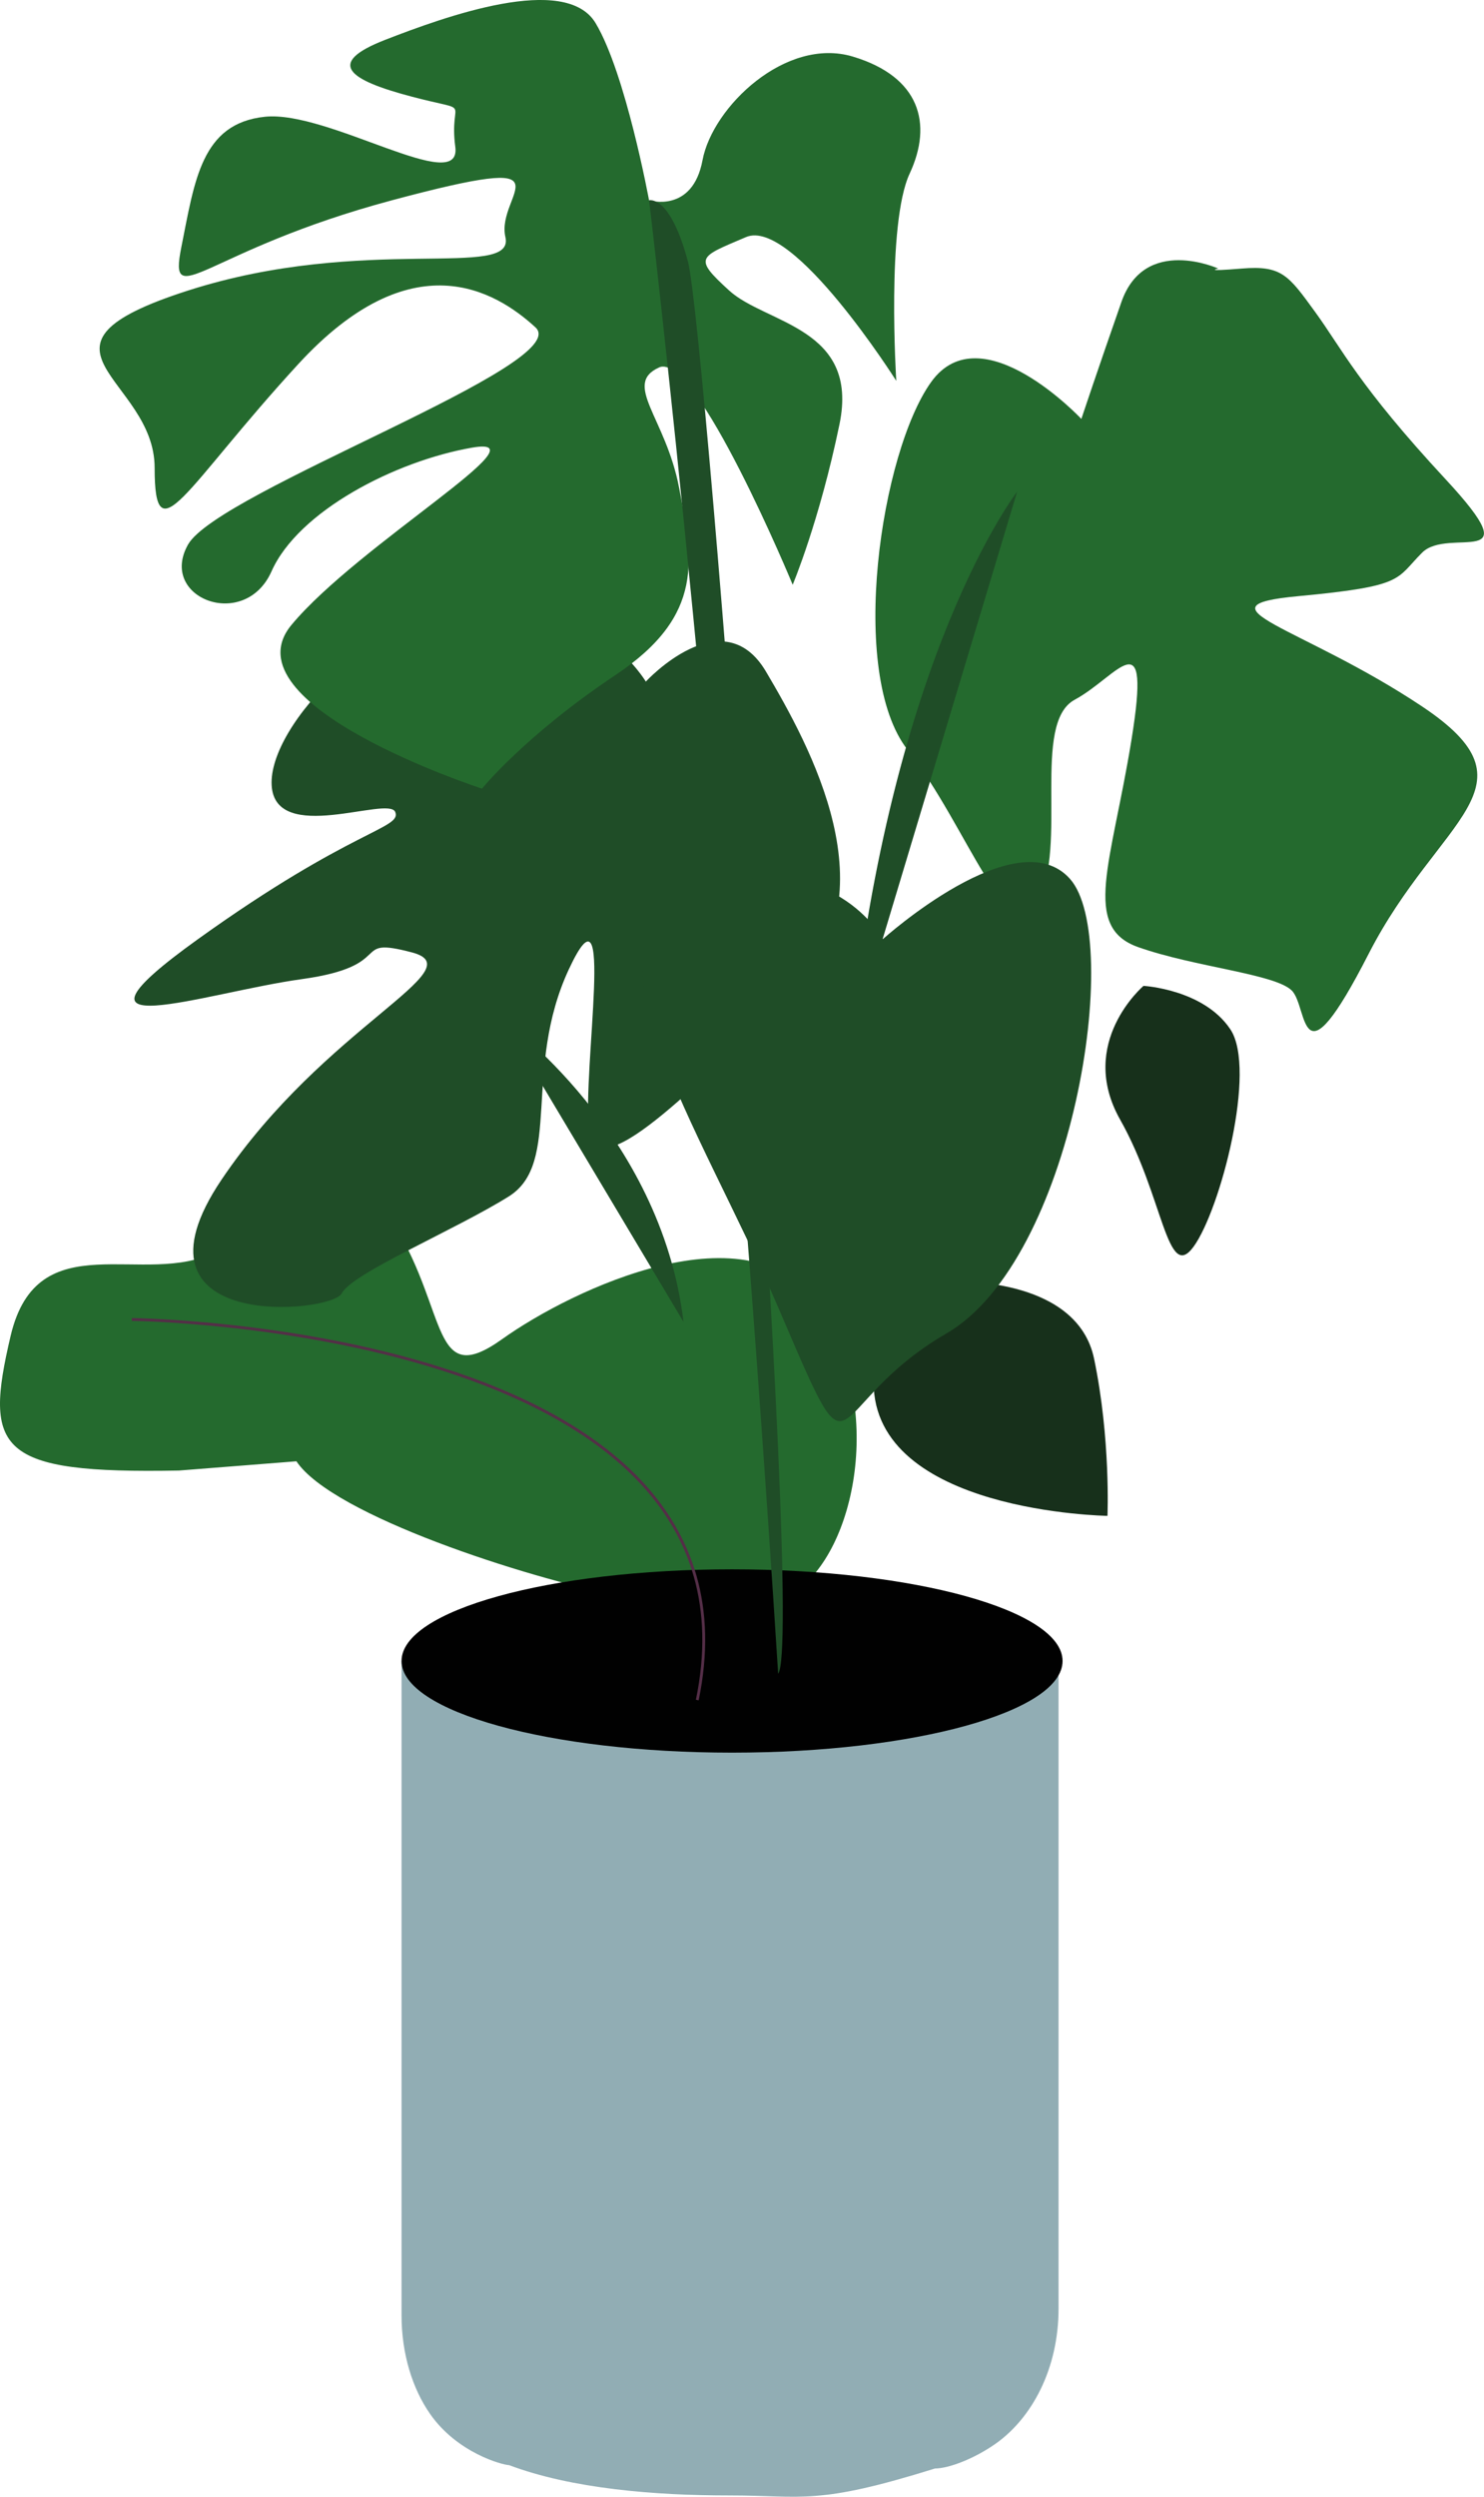
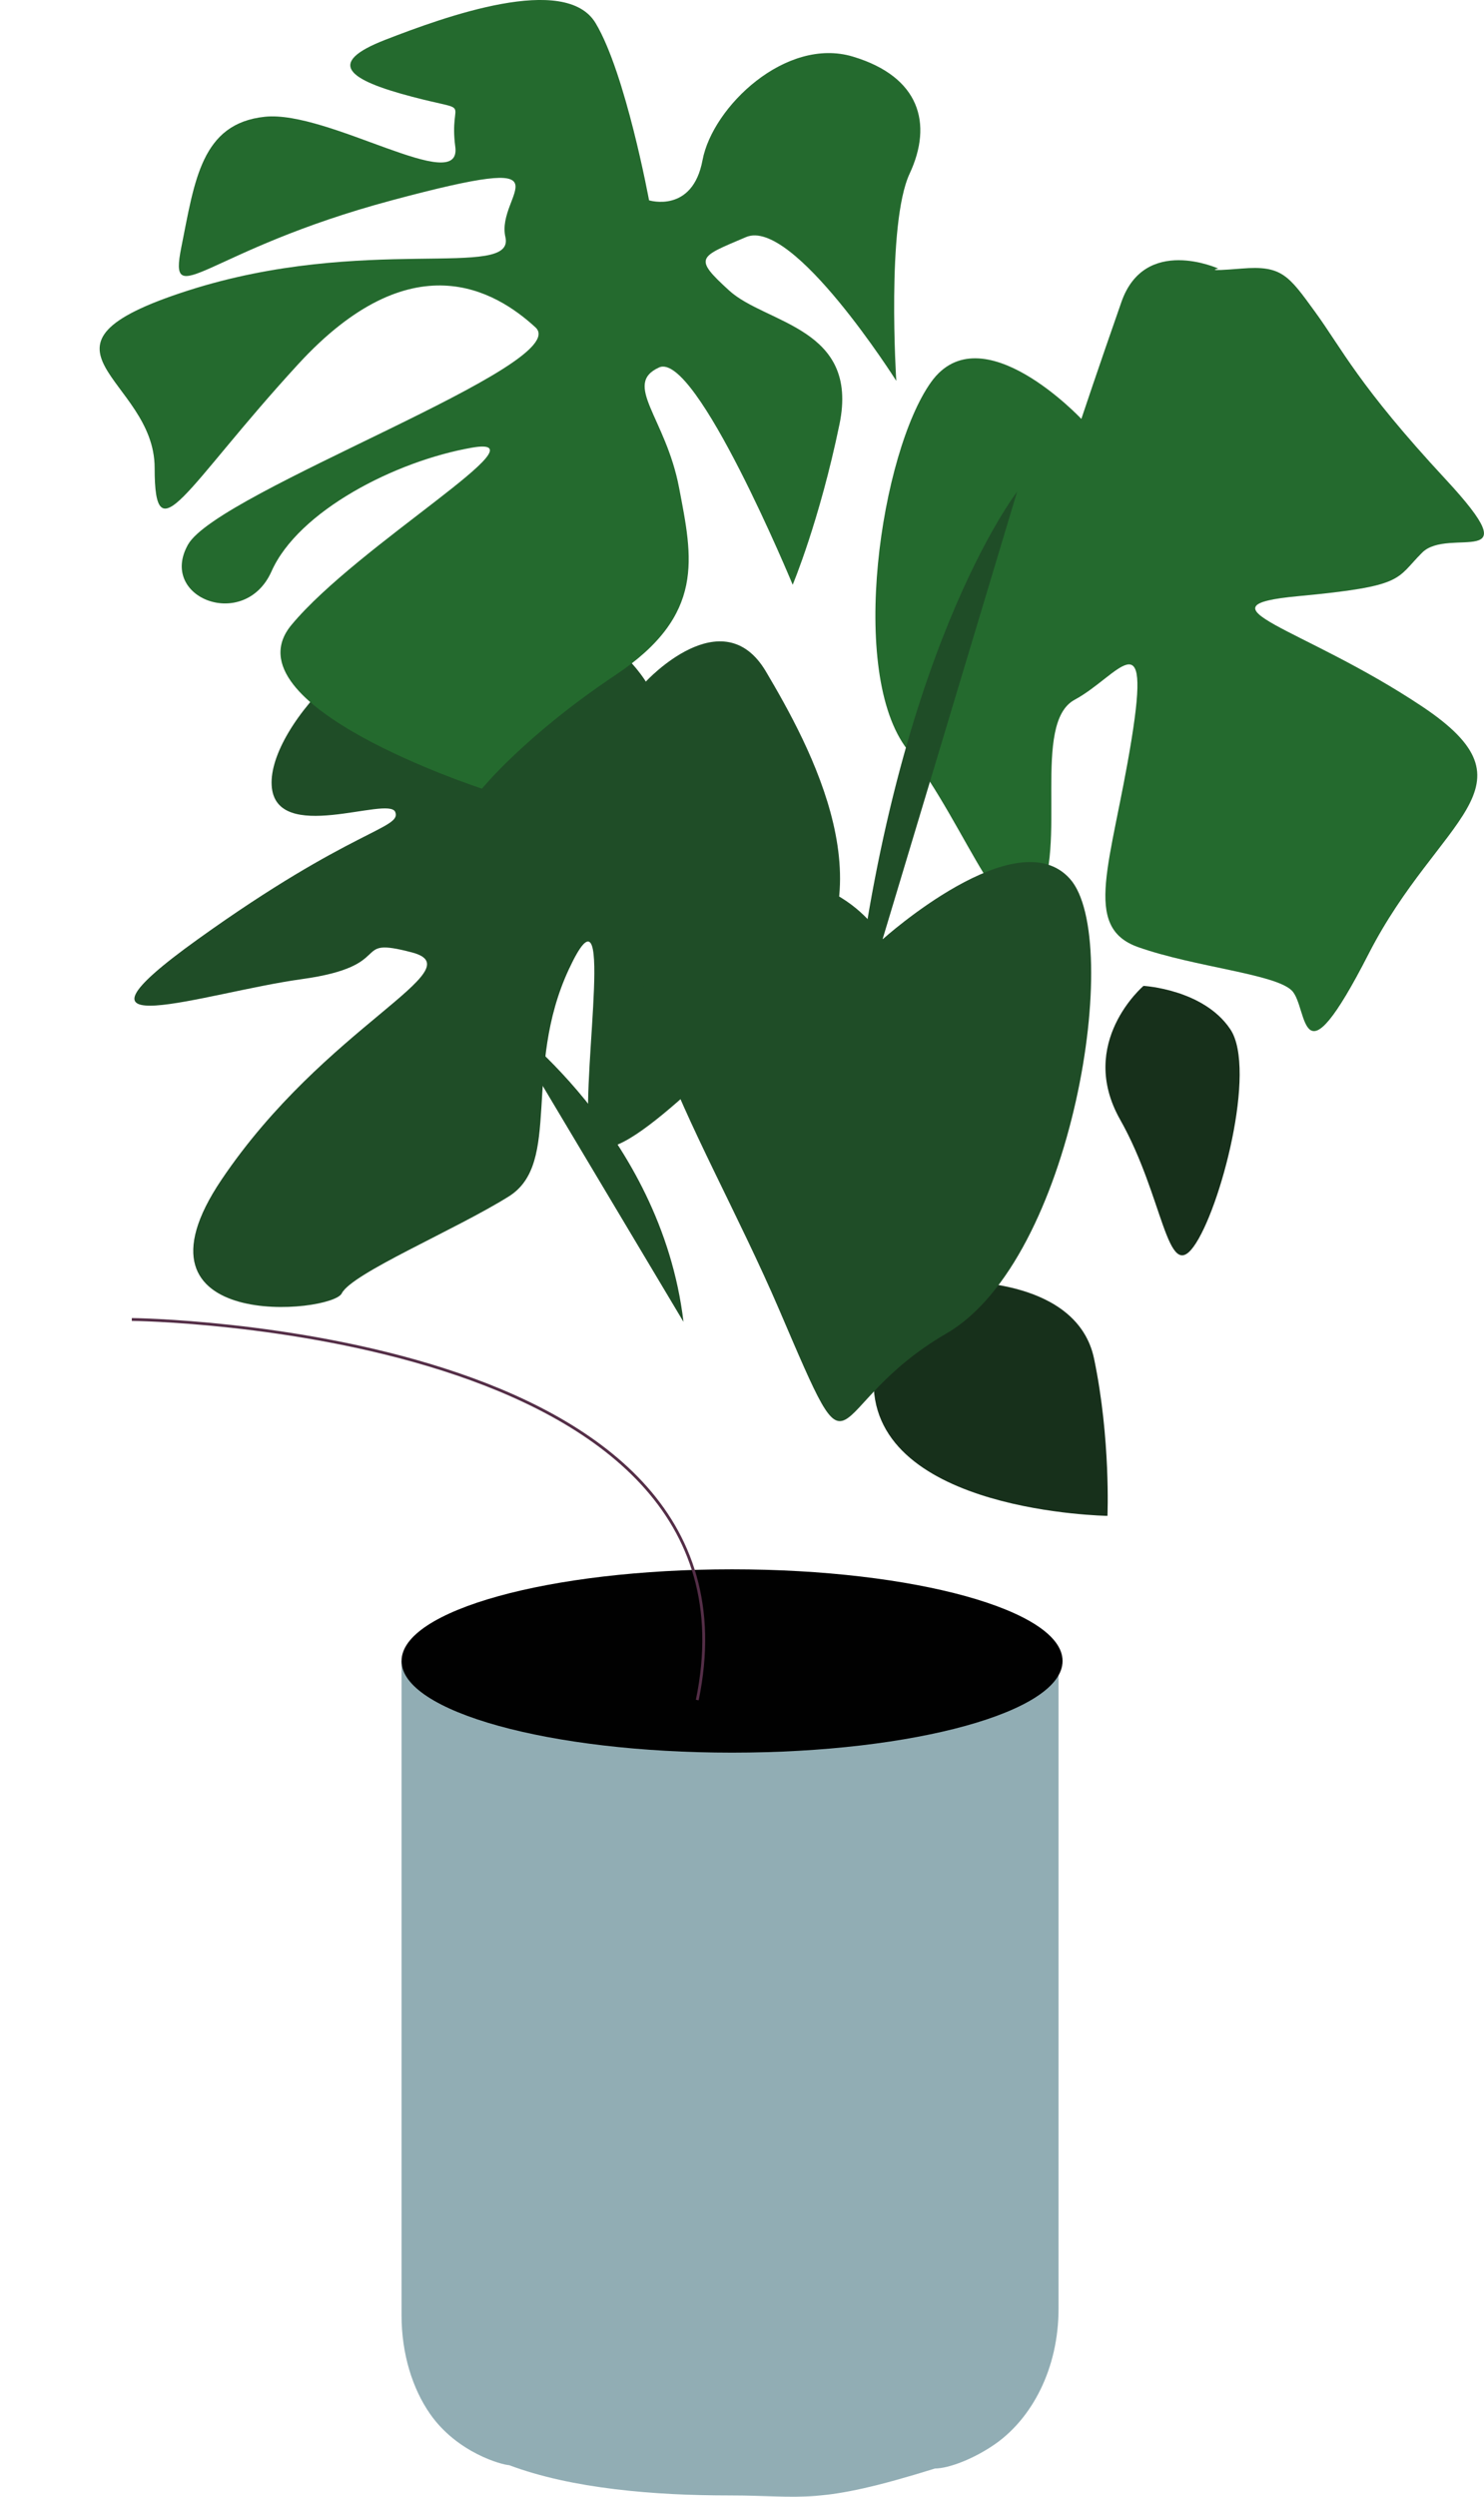
<svg xmlns="http://www.w3.org/2000/svg" id="Calque_1" data-name="Calque 1" viewBox="0 0 432.66 727.49">
  <defs>
    <style>
      .cls-1, .cls-2 {
        fill: none;
      }

      .cls-3 {
        fill: #010101;
      }

      .cls-4 {
        fill: #1f4d27;
      }

      .cls-5 {
        fill: #17301b;
      }

      .cls-6 {
        fill: #246a2e;
      }

      .cls-7 {
        fill: #91adb4;
      }

      .cls-2 {
        stroke: #542e47;
        stroke-miterlimit: 10;
        stroke-width: .83px;
      }

      .cls-8 {
        clip-path: url(#clippath);
      }
    </style>
    <clipPath id="clippath">
      <rect class="cls-1" width="432.66" height="727.49" />
    </clipPath>
  </defs>
  <g class="cls-8">
-     <path class="cls-6" d="M52.17,428.48c-52.99.98-56.92-5.89-49.07-39.25,7.85-33.36,39.25-13.74,59.86-24.53,20.61-10.79,36.31-33.36,52.01-7.85,15.7,25.51,10.79,48.08,31.4,33.36,20.61-14.72,72.62-39.25,92.24-9.81,19.63,29.44,10.79,71.64-6.87,83.41-17.66,11.78-28.46,36.31-28.46,36.31,0,0,1.96-30.42-23.55-35.33-25.51-4.91-82.74-23.15-93.31-39.01" />
    <path class="cls-7" d="M272.56,719.27c-34.62,10.79-38.1,7.85-59.86,7.85s-45.99-1.96-64.24-8.83c-2.1-.09-15.13-3.59-23.03-14.87-5.16-7.37-8.36-17.54-8.36-28.79v-190.66h191.55v188.67c0,17.69-7.86,31.96-18.27,39.34-6.12,4.34-13.67,7.28-17.8,7.28" />
    <path class="cls-3" d="M309.79,483.97c0,14.75-43.14,26.71-96.36,26.71s-96.36-11.96-96.36-26.71,43.14-26.71,96.36-26.71,96.36,11.96,96.36,26.71" />
    <path class="cls-2" d="M38.43,384.46s187.43,1.96,164.86,110.89" />
    <path class="cls-4" d="M188.27,198.62s22.4-24.35,35.06-2.92c12.66,21.43,37.01,65.26,7.79,93.5-29.22,28.25-57.47,57.47-59.41,39.93-1.95-17.53,7.79-75.97-5.84-46.75-13.63,29.22-1.95,56.49-17.53,66.23-15.58,9.74-45.78,22.4-48.7,28.25-2.92,5.84-65.26,11.69-35.06-33.12,30.19-44.8,74.02-61.36,55.52-66.23-18.51-4.87-3.9,3.89-32.14,7.79-28.25,3.9-75,20.45-30.19-11.69,44.8-32.14,59.41-32.14,57.47-37.01-1.95-4.87-35.06,9.74-36.04-7.79-.97-17.53,31.17-51.62,63.31-52.6,32.14-.97,45.78,22.4,45.78,22.4" />
    <path class="cls-5" d="M333.39,287.26s-19.48,16.56-6.82,38.96c12.66,22.4,13.64,47.73,21.43,37.01,7.79-10.71,18.5-51.62,10.71-63.31-7.79-11.69-25.32-12.66-25.32-12.66" />
    <path class="cls-5" d="M280.02,373.5s34.09-.97,38.96,22.4c4.87,23.37,3.9,45.78,3.9,45.78,0,0-68.18-.97-68.18-38.96s25.32-29.22,25.32-29.22" />
    <path class="cls-6" d="M189.24,58.37s12.66,3.9,15.58-11.69c2.92-15.58,24.35-36.04,43.83-30.19,19.48,5.84,23.38,19.48,16.56,34.09-6.82,14.61-3.9,60.39-3.9,60.39,0,0-30.19-47.73-43.83-41.88-13.63,5.84-15.58,5.84-4.87,15.58,10.71,9.74,37.99,10.71,32.14,38.96-5.84,28.24-13.64,46.75-13.64,46.75,0,0-28.24-68.18-38.96-63.31-10.71,4.87,1.95,14.61,5.84,35.06,3.9,20.45,7.79,37.01-18.51,54.54-26.3,17.53-38.96,33.12-38.96,33.12,0,0-75-24.35-55.52-47.73,19.48-23.38,75-55.52,52.6-51.62s-50.65,18.5-58.44,36.04c-7.79,17.53-33.12,7.79-24.35-7.79,8.77-15.58,112.98-52.6,101.3-63.31-11.69-10.71-36.04-25.32-69.15,10.71-33.12,36.04-41.88,56.49-41.88,30.19s-41.88-35.06,9.74-51.62c51.62-16.56,95.45-2.92,92.53-15.58-2.92-12.66,21.43-25.32-33.12-10.71-54.54,14.61-65.26,33.12-61.36,13.64,3.9-19.48,5.84-36.04,24.35-37.99,18.51-1.95,57.47,23.37,55.52,8.76-1.95-14.61,5.84-9.74-12.66-14.61-18.5-4.87-25.32-9.74-7.79-16.56,17.53-6.82,52.6-19.48,61.36-4.87,8.77,14.61,15.58,51.62,15.58,51.62" />
    <path class="cls-6" d="M315.27,122.07s-29.22-31.17-43.83-10.71c-14.61,20.45-24.35,84.74-6.82,107.14,17.53,22.4,29.22,59.41,37.99,43.83,8.77-15.58-1.95-51.62,10.71-58.44,12.66-6.82,22.4-24.35,16.56,11.69-5.84,36.04-14.61,54.54,1.95,60.39,16.56,5.84,39.93,7.79,44.8,12.66,4.87,4.87,1.95,29.22,22.4-10.71,20.45-39.93,50.65-48.7,15.58-72.08-35.06-23.37-67.21-29.22-36.04-32.14,31.17-2.92,28.24-4.87,36.04-12.66,7.79-7.79,32.14,5.84,6.82-21.43-25.32-27.27-30.19-37.99-37.99-48.7-7.79-10.71-9.74-13.63-21.43-12.66-11.69.97-6.82,0-6.82,0,0,0-21.43-9.74-28.24,9.74-6.82,19.48-11.69,34.09-11.69,34.09" />
-     <path class="cls-4" d="M189.24,58.37s21.86,180.87,37.63,429.32c7.89-10.51-21.03-391.72-26.29-411.44-5.26-19.72-11.34-17.87-11.34-17.87" />
    <path class="cls-4" d="M296.54,143.28s-36.81,47.32-48.64,161.69" />
    <path class="cls-4" d="M146.69,297.08s46.01,32.86,52.58,88.07" />
    <path class="cls-4" d="M257.42,273.62s38.96-35.06,54.54-17.53c15.58,17.53.97,111.03-36.04,132.46-37.01,21.43-25.32,47.73-48.7-6.82-23.38-54.54-62.34-110.06-23.38-122.72,38.96-12.66,53.57,14.61,53.57,14.61" />
  </g>
</svg>